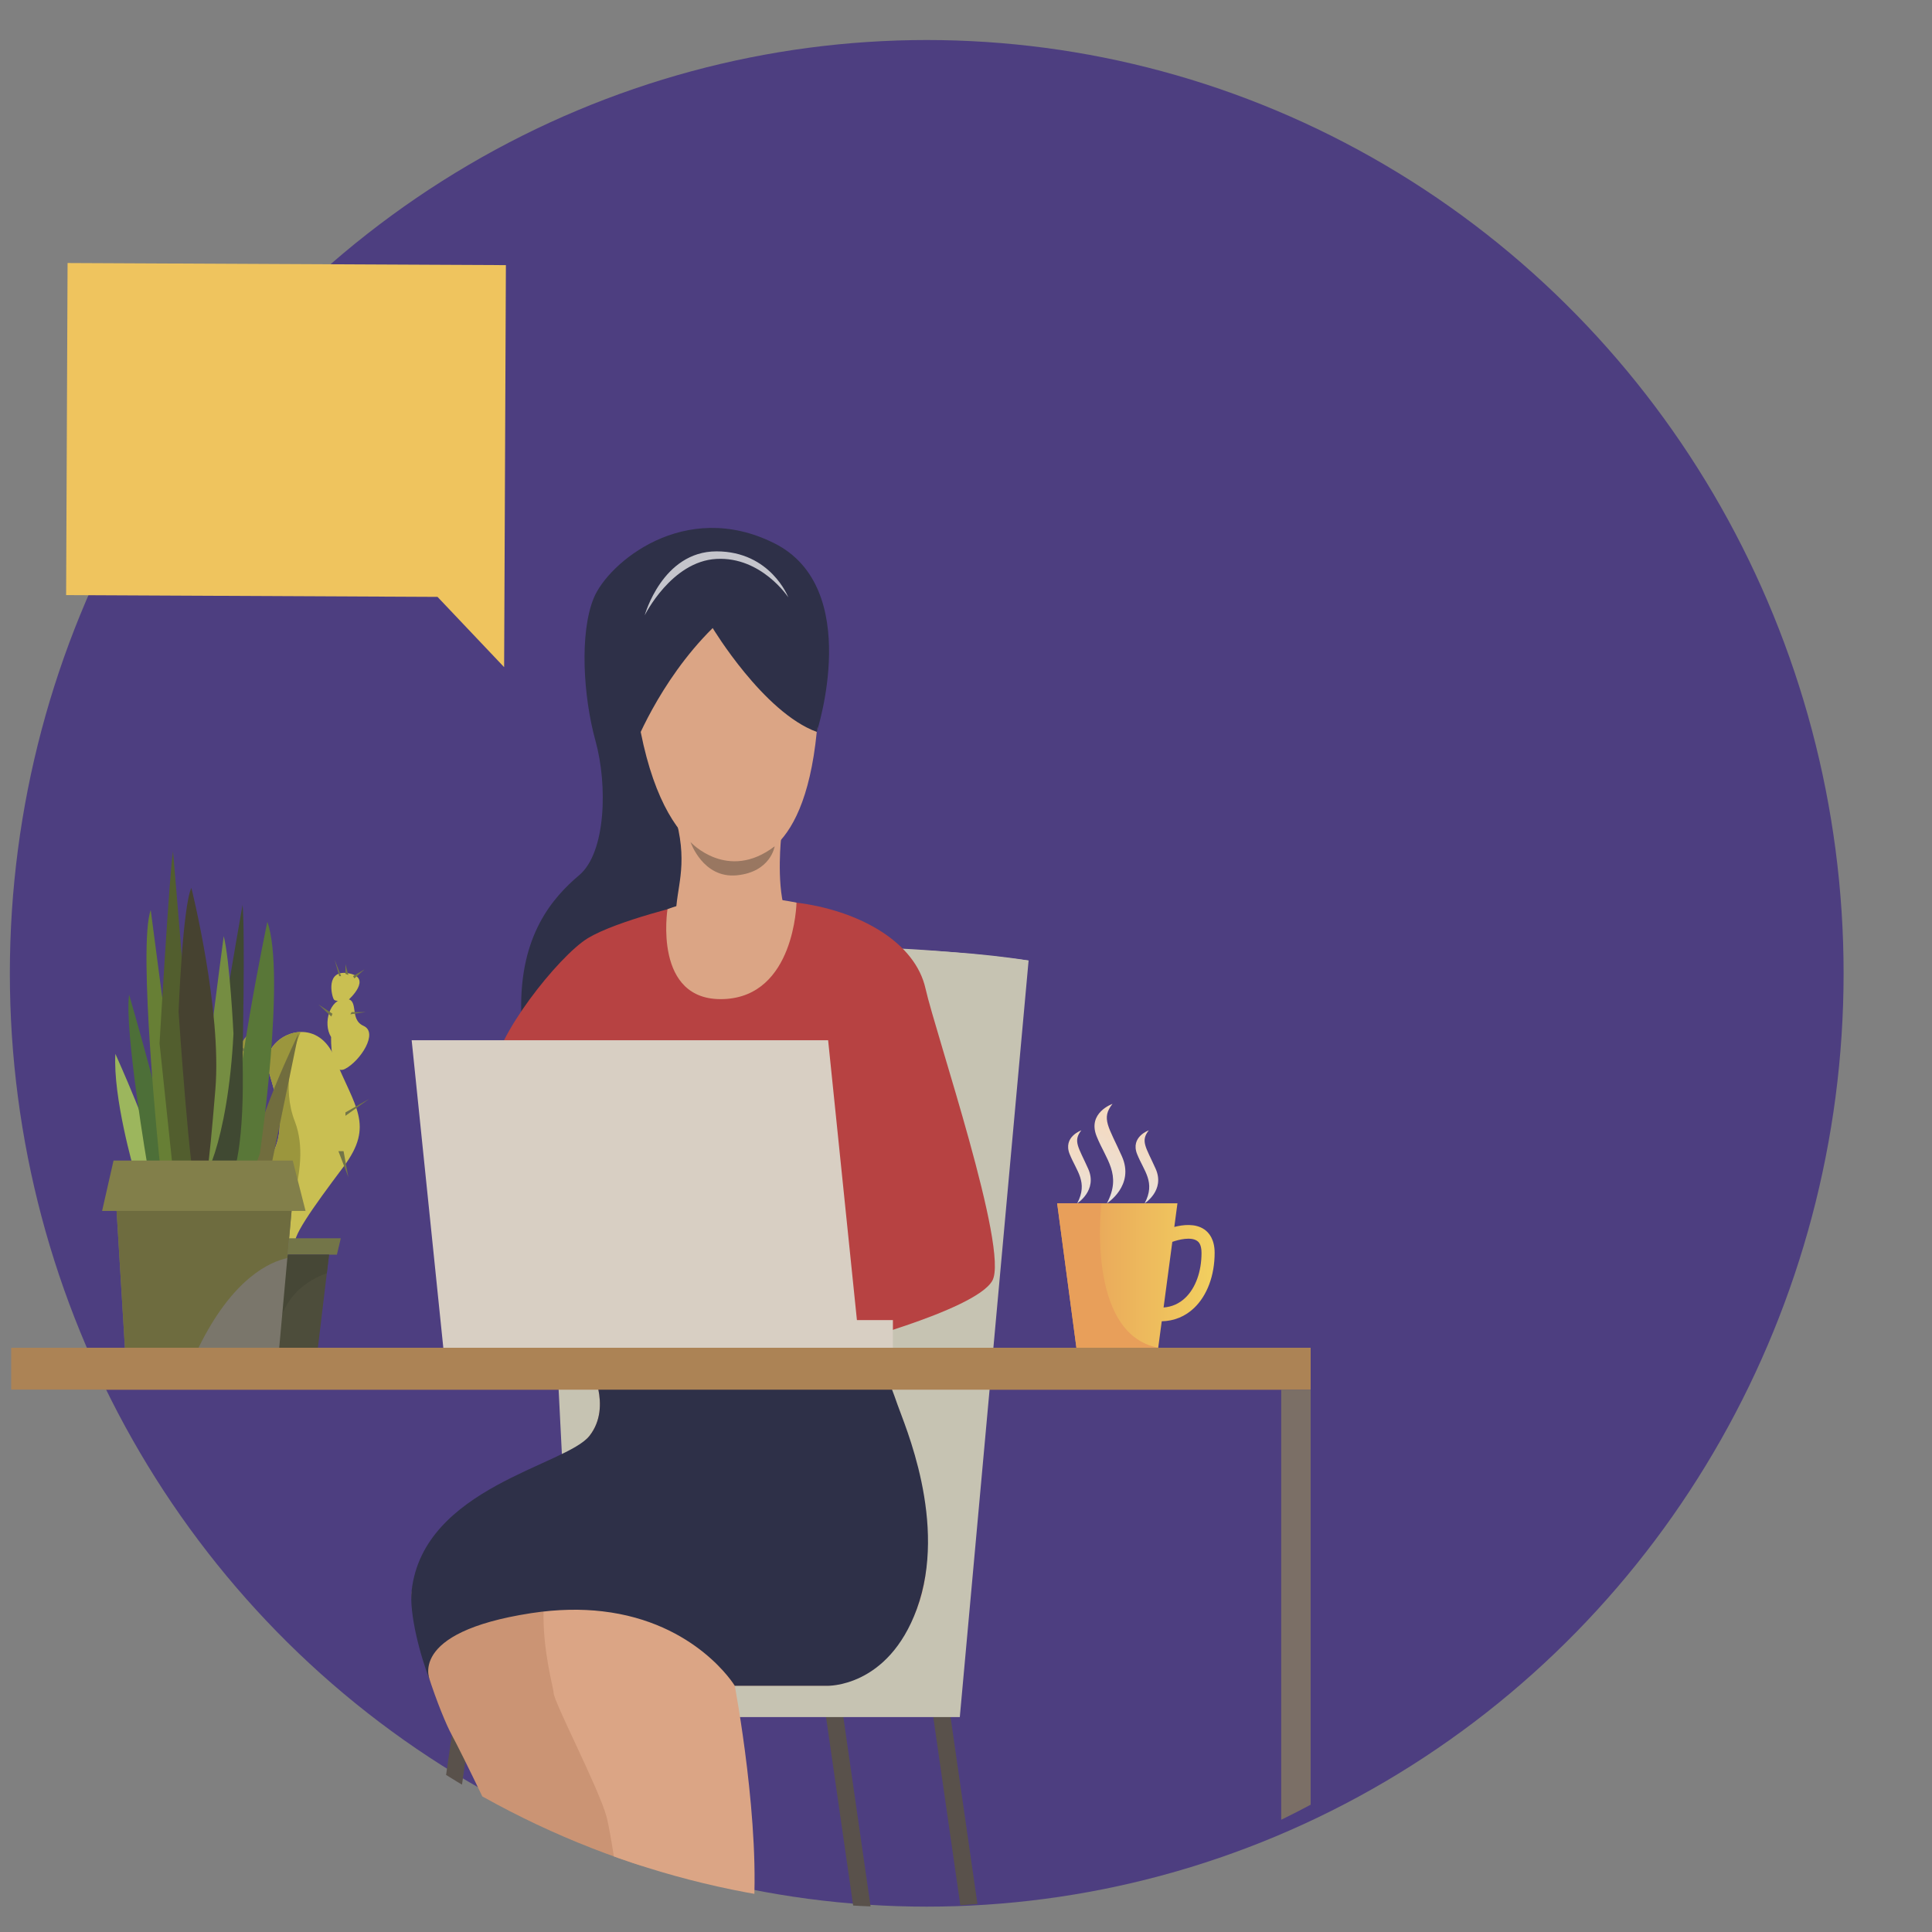
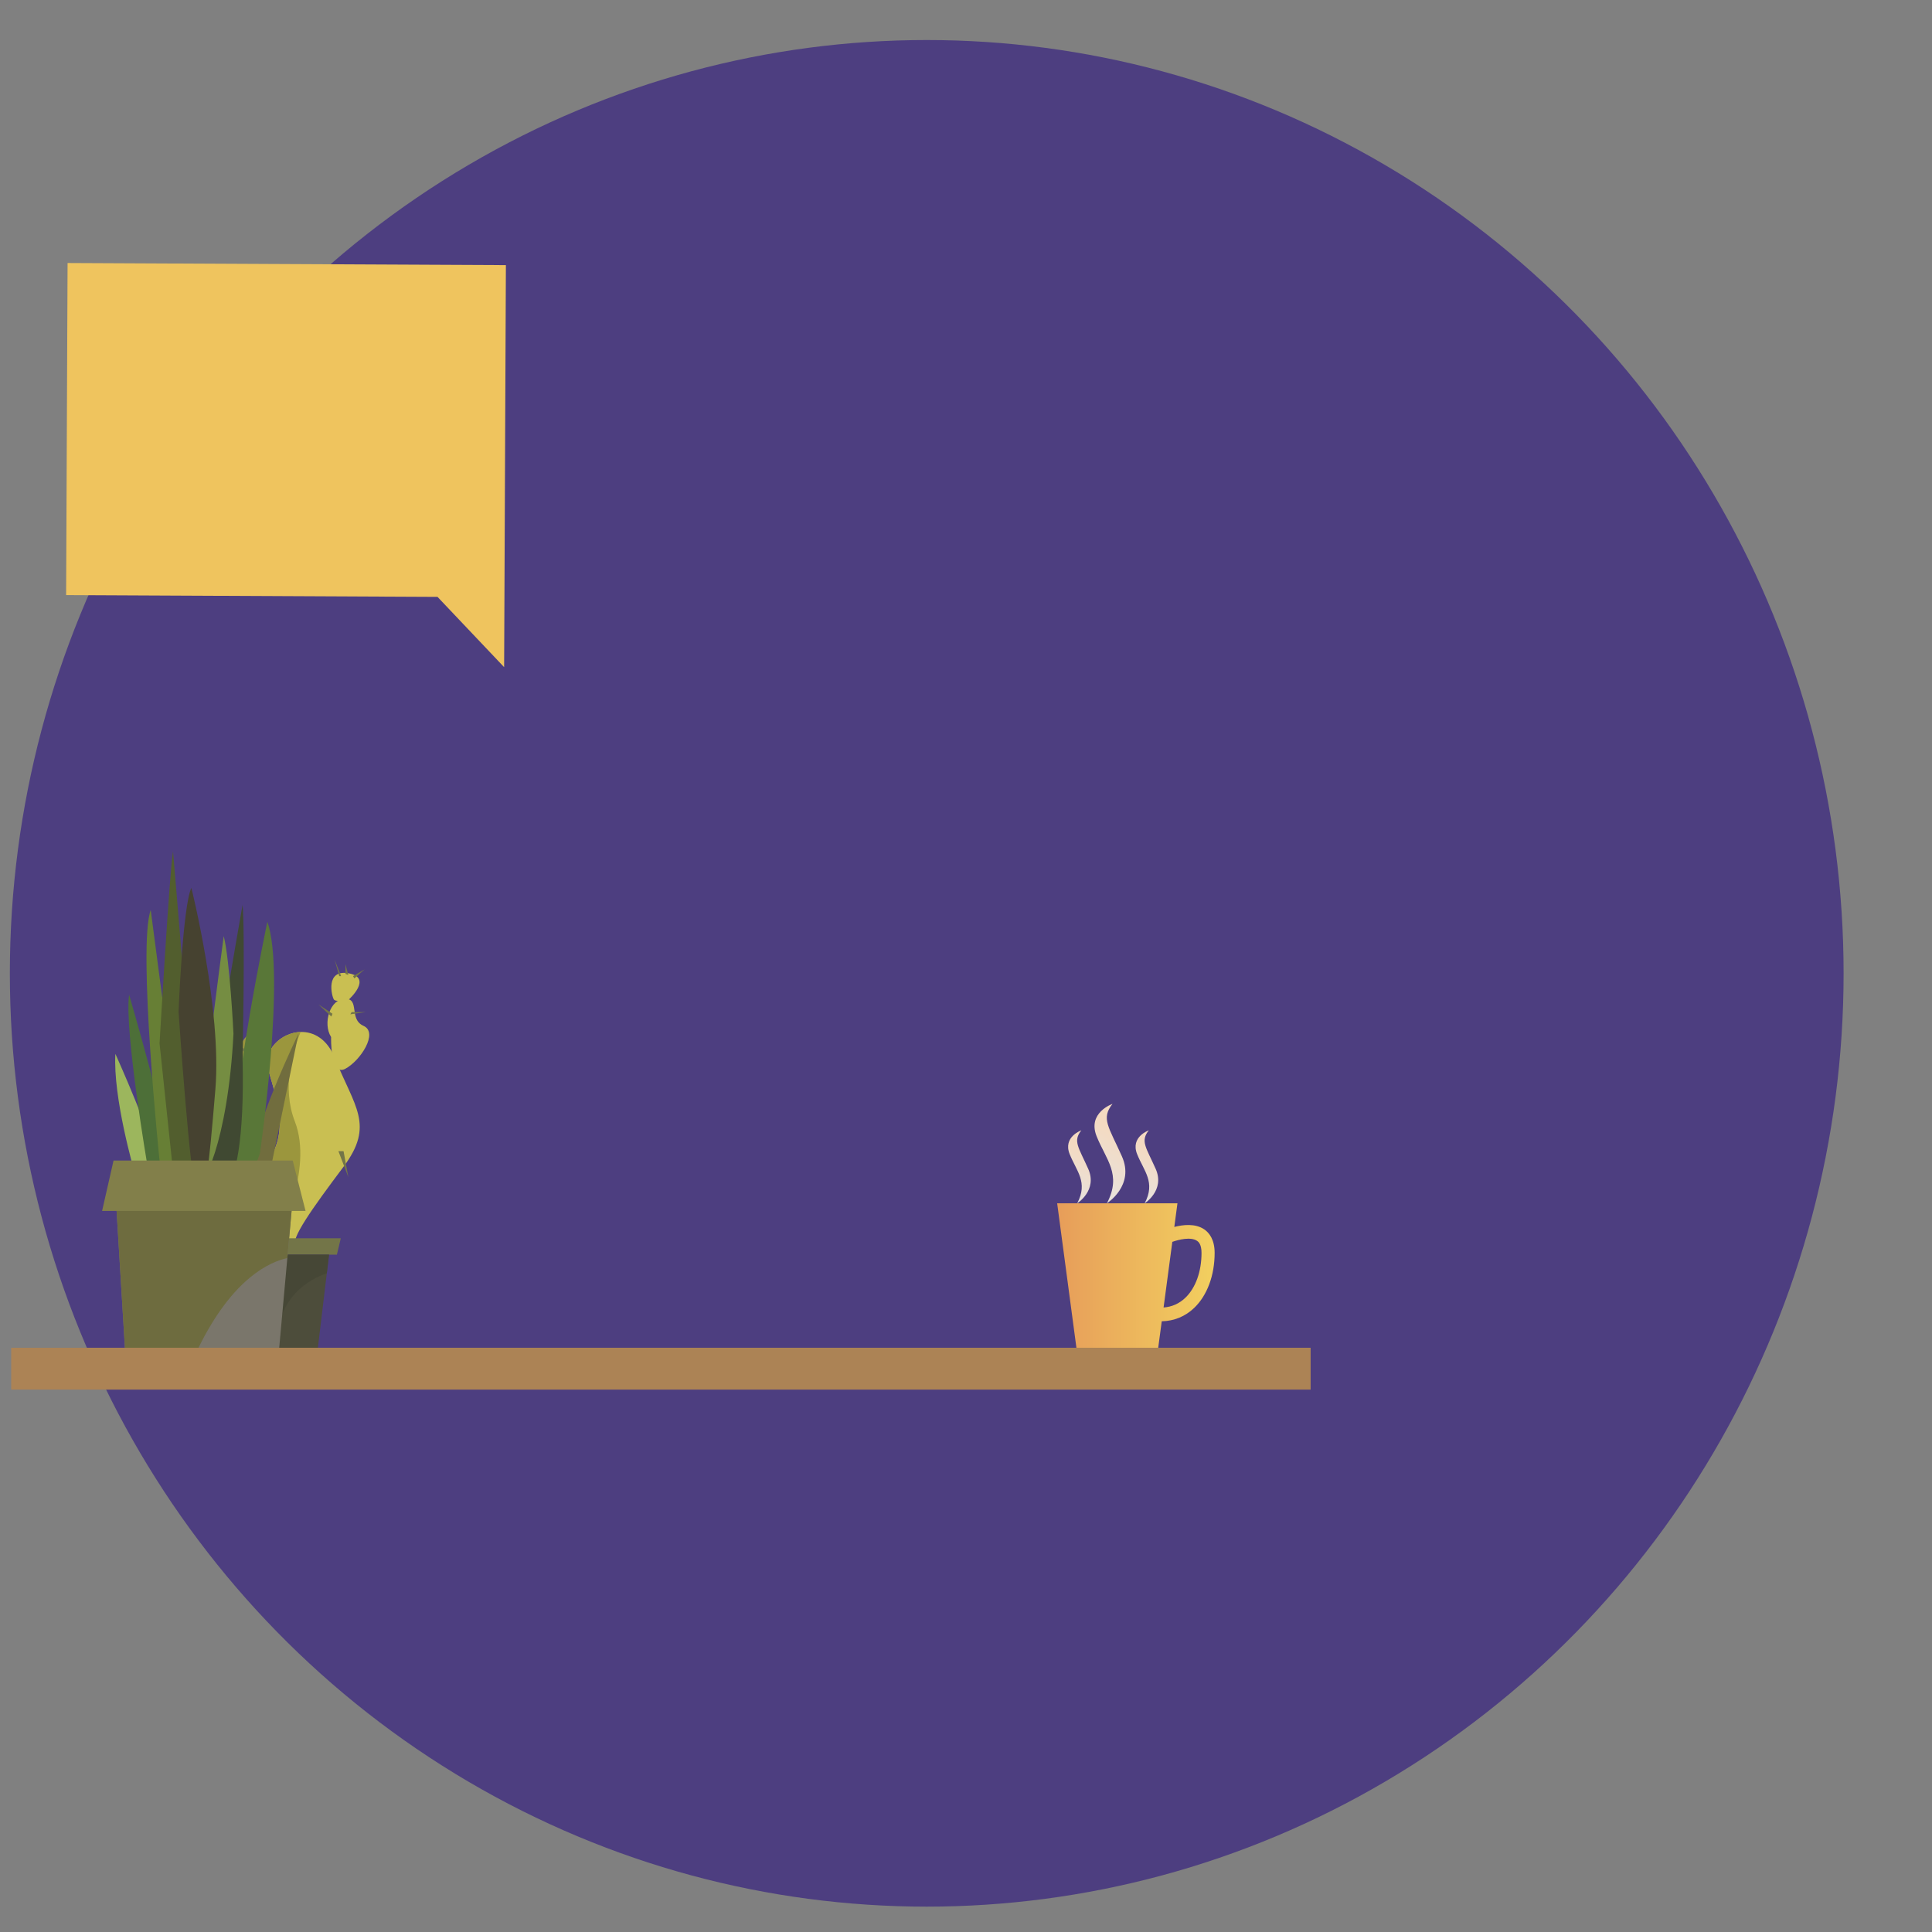
<svg xmlns="http://www.w3.org/2000/svg" xmlns:ns1="http://sodipodi.sourceforge.net/DTD/sodipodi-0.dtd" xmlns:ns2="http://www.inkscape.org/namespaces/inkscape" xmlns:xlink="http://www.w3.org/1999/xlink" id="eIjKyk1pE3f1" viewBox="0 0 400 400" shape-rendering="geometricPrecision" text-rendering="geometricPrecision" version="1.1" ns1:docname="bg-soporte1.svg" width="400" height="400" ns2:version="1.3 (0e150ed6c4, 2023-07-21)">
  <rect x="0" y="0" width="400" height="400" fill="#808080" stroke="none" />
  <ns1:namedview id="namedview61" pagecolor="#ffffff" bordercolor="#666666" borderopacity="1.0" ns2:showpageshadow="2" ns2:pageopacity="0.0" ns2:pagecheckerboard="0" ns2:deskcolor="#d1d1d1" ns2:zoom="2" ns2:cx="189.5" ns2:cy="210.25" ns2:window-width="1920" ns2:window-height="1027" ns2:window-x="-8" ns2:window-y="-8" ns2:window-maximized="1" ns2:current-layer="eIjKyk1pE3f1" />
  <style id="style1">#eIjKyk1pE3f4_tr {animation: eIjKyk1pE3f4_tr__tr 10000ms linear infinite normal forwards}@keyframes eIjKyk1pE3f4_tr__tr { 0% {transform: translate(2254.5px,876.815px) rotate(0deg)} 100% {transform: translate(2254.5px,876.815px) rotate(1440deg)}} #eIjKyk1pE3f6 {animation: eIjKyk1pE3f6_c_o 10000ms linear infinite normal forwards}@keyframes eIjKyk1pE3f6_c_o { 0% {opacity: 0} 35% {opacity: 0} 45% {opacity: 0.72} 100% {opacity: 0.72}} #eIjKyk1pE3f7 {animation: eIjKyk1pE3f7_c_o 10000ms linear infinite normal forwards}@keyframes eIjKyk1pE3f7_c_o { 0% {opacity: 0} 55% {opacity: 0} 60% {opacity: 1} 100% {opacity: 1}} #eIjKyk1pE3f8 {animation: eIjKyk1pE3f8_c_o 10000ms linear infinite normal forwards}@keyframes eIjKyk1pE3f8_c_o { 0% {opacity: 0} 65% {opacity: 0} 70% {opacity: 1} 100% {opacity: 1}} #eIjKyk1pE3f9 {animation: eIjKyk1pE3f9_c_o 10000ms linear infinite normal forwards}@keyframes eIjKyk1pE3f9_c_o { 0% {opacity: 0} 60% {opacity: 0} 65% {opacity: 1} 100% {opacity: 1}} #eIjKyk1pE3f10 {animation: eIjKyk1pE3f10_c_o 10000ms linear infinite normal forwards}@keyframes eIjKyk1pE3f10_c_o { 0% {opacity: 0} 70% {opacity: 0} 75% {opacity: 1} 100% {opacity: 1}} #eIjKyk1pE3f12 {animation: eIjKyk1pE3f12_c_o 10000ms linear infinite normal forwards}@keyframes eIjKyk1pE3f12_c_o { 0% {opacity: 0} 35% {opacity: 0} 45% {opacity: 1} 100% {opacity: 1}} #eIjKyk1pE3f13 {animation: eIjKyk1pE3f13_c_o 10000ms linear infinite normal forwards}@keyframes eIjKyk1pE3f13_c_o { 0% {opacity: 0} 35% {opacity: 0} 45% {opacity: 1} 100% {opacity: 1}} #eIjKyk1pE3f14 {animation: eIjKyk1pE3f14_c_o 10000ms linear infinite normal forwards}@keyframes eIjKyk1pE3f14_c_o { 0% {opacity: 0} 35% {opacity: 0} 45% {opacity: 1} 100% {opacity: 1}} #eIjKyk1pE3f16 {animation: eIjKyk1pE3f16_c_o 10000ms linear infinite normal forwards}@keyframes eIjKyk1pE3f16_c_o { 0% {opacity: 0} 25% {opacity: 0} 35% {opacity: 0.72} 100% {opacity: 0.72}} #eIjKyk1pE3f17 {animation: eIjKyk1pE3f17_c_o 10000ms linear infinite normal forwards}@keyframes eIjKyk1pE3f17_c_o { 0% {opacity: 0} 35% {opacity: 0} 40% {opacity: 1} 100% {opacity: 1}} #eIjKyk1pE3f18 {animation: eIjKyk1pE3f18_c_o 10000ms linear infinite normal forwards}@keyframes eIjKyk1pE3f18_c_o { 0% {opacity: 0} 45% {opacity: 0} 50% {opacity: 1} 100% {opacity: 1}} #eIjKyk1pE3f19 {animation: eIjKyk1pE3f19_c_o 10000ms linear infinite normal forwards}@keyframes eIjKyk1pE3f19_c_o { 0% {opacity: 0} 40% {opacity: 0} 45% {opacity: 1} 100% {opacity: 1}} #eIjKyk1pE3f20 {animation: eIjKyk1pE3f20_c_o 10000ms linear infinite normal forwards}@keyframes eIjKyk1pE3f20_c_o { 0% {opacity: 0} 50% {opacity: 0} 55% {opacity: 1} 100% {opacity: 1}} #eIjKyk1pE3f21 {animation: eIjKyk1pE3f21_c_o 10000ms linear infinite normal forwards}@keyframes eIjKyk1pE3f21_c_o { 0% {opacity: 0} 25% {opacity: 0} 35% {opacity: 1} 100% {opacity: 1}} #eIjKyk1pE3f29 {animation: eIjKyk1pE3f29_c_o 10000ms linear infinite normal forwards}@keyframes eIjKyk1pE3f29_c_o { 0% {opacity: 0} 10% {opacity: 0} 20% {opacity: 1} 100% {opacity: 1}} #eIjKyk1pE3f30 {animation: eIjKyk1pE3f30_c_o 10000ms linear infinite normal forwards}@keyframes eIjKyk1pE3f30_c_o { 0% {opacity: 0} 10% {opacity: 1} 100% {opacity: 1}} #eIjKyk1pE3f31 {animation: eIjKyk1pE3f31_c_o 10000ms linear infinite normal forwards}@keyframes eIjKyk1pE3f31_c_o { 0% {opacity: 0} 20% {opacity: 0} 30% {opacity: 1} 100% {opacity: 1}} #eIjKyk1pE3f70 {animation: eIjKyk1pE3f70_c_o 10000ms linear infinite normal forwards}@keyframes eIjKyk1pE3f70_c_o { 0% {opacity: 0} 75% {opacity: 0} 80% {opacity: 0} 100% {opacity: 0}} #eIjKyk1pE3f71 {animation: eIjKyk1pE3f71_c_o 10000ms linear infinite normal forwards}@keyframes eIjKyk1pE3f71_c_o { 0% {opacity: 0} 85% {opacity: 0} 90% {opacity: 1} 100% {opacity: 1}} #eIjKyk1pE3f72 {animation: eIjKyk1pE3f72_c_o 10000ms linear infinite normal forwards}@keyframes eIjKyk1pE3f72_c_o { 0% {opacity: 0} 80% {opacity: 0} 85% {opacity: 1} 100% {opacity: 1}} #eIjKyk1pE3f73 {animation: eIjKyk1pE3f73_c_o 10000ms linear infinite normal forwards}@keyframes eIjKyk1pE3f73_c_o { 0% {opacity: 0} 90% {opacity: 0} 95% {opacity: 1} 100% {opacity: 1}} #eIjKyk1pE3f74 {animation: eIjKyk1pE3f74_c_o 10000ms linear infinite normal forwards}@keyframes eIjKyk1pE3f74_c_o { 0% {opacity: 0} 45% {opacity: 0} 55% {opacity: 0.72} 100% {opacity: 0.72}} #eIjKyk1pE3f76 {animation: eIjKyk1pE3f76_c_o 10000ms linear infinite normal forwards}@keyframes eIjKyk1pE3f76_c_o { 0% {opacity: 0} 45% {opacity: 0} 55% {opacity: 1} 100% {opacity: 1}} #eIjKyk1pE3f77 {animation: eIjKyk1pE3f77_c_o 10000ms linear infinite normal forwards}@keyframes eIjKyk1pE3f77_c_o { 0% {opacity: 0} 45% {opacity: 0} 55% {opacity: 1} 100% {opacity: 1}} #eIjKyk1pE3f78 {animation: eIjKyk1pE3f78_c_o 10000ms linear infinite normal forwards}@keyframes eIjKyk1pE3f78_c_o { 0% {opacity: 0} 45% {opacity: 0} 55% {opacity: 1} 100% {opacity: 1}}</style>
  <defs id="defs1">
    <linearGradient id="swatch62" ns2:swatch="solid">
      <stop style="stop-color:#4d3e80;stop-opacity:1;" offset="0" id="stop62" />
    </linearGradient>
-     <circle id="eIjKyk1pE3f2" r="584.5" cx="0" cy="0" />
    <linearGradient id="eIjKyk1pE3f3-fill" x1="1502.999" y1="-9.9999997e-05" x2="1502.999" y2="1670.001" spreadMethod="pad" gradientUnits="userSpaceOnUse">
      <stop id="eIjKyk1pE3f3-fill-0" offset="0%" stop-color="transparent" />
      <stop id="eIjKyk1pE3f3-fill-1" offset="100%" stop-color="transparent" />
    </linearGradient>
    <linearGradient id="eIjKyk1pE3f4-fill" x1="-413.303" y1="413.304" x2="413.304" y2="-413.303" spreadMethod="pad" gradientUnits="userSpaceOnUse" gradientTransform="matrix(1.027,0,0,1,15.702,0)">
      <stop id="eIjKyk1pE3f4-fill-0" offset="0%" stop-color="#6352bf" />
      <stop id="eIjKyk1pE3f4-fill-1" offset="26.54%" stop-color="#6052bd" />
      <stop id="eIjKyk1pE3f4-fill-2" offset="47.86%" stop-color="#5650b7" />
      <stop id="eIjKyk1pE3f4-fill-3" offset="67.37%" stop-color="#454dac" />
      <stop id="eIjKyk1pE3f4-fill-4" offset="85.67%" stop-color="#2d4a9d" />
      <stop id="eIjKyk1pE3f4-fill-5" offset="99.48%" stop-color="#16468e" />
    </linearGradient>
    <linearGradient id="eIjKyk1pE3f64-fill" x1="2354.707" y1="1065.793" x2="2457.793" y2="1065.793" spreadMethod="pad" gradientUnits="userSpaceOnUse">
      <stop id="eIjKyk1pE3f64-fill-0" offset="0%" stop-color="#e79d5a" />
      <stop id="eIjKyk1pE3f64-fill-1" offset="100%" stop-color="#f2d05f" />
    </linearGradient>
    <linearGradient id="eIjKyk1pE3f65-fill" x1="2357.854" y1="1120.613" x2="2396.154" y2="1050.455" spreadMethod="pad" gradientUnits="userSpaceOnUse">
      <stop id="eIjKyk1pE3f65-fill-0" offset="0%" stop-color="#e89f5a" />
      <stop id="eIjKyk1pE3f65-fill-1" offset="100%" stop-color="#e89f5a" />
    </linearGradient>
    <linearGradient id="eIjKyk1pE3f66-fill" x1="2370.864" y1="1021.156" x2="2395.636" y2="975.78" spreadMethod="pad" gradientUnits="userSpaceOnUse">
      <stop id="eIjKyk1pE3f66-fill-0" offset="0.52%" stop-color="#e4e4e4" />
      <stop id="eIjKyk1pE3f66-fill-1" offset="100%" stop-color="#f4dac1" />
    </linearGradient>
    <linearGradient id="eIjKyk1pE3f67-fill" x1="2399.956" y1="1020.998" x2="2418.127" y2="987.713" spreadMethod="pad" gradientUnits="userSpaceOnUse">
      <stop id="eIjKyk1pE3f67-fill-0" offset="0.52%" stop-color="#e4e4e4" />
      <stop id="eIjKyk1pE3f67-fill-1" offset="100%" stop-color="#f4dac1" />
    </linearGradient>
    <linearGradient id="eIjKyk1pE3f68-fill" x1="2355.799" y1="1020.997" x2="2373.97" y2="987.712" spreadMethod="pad" gradientUnits="userSpaceOnUse">
      <stop id="eIjKyk1pE3f68-fill-0" offset="0.52%" stop-color="#e4e4e4" />
      <stop id="eIjKyk1pE3f68-fill-1" offset="100%" stop-color="#f4dac1" />
    </linearGradient>
    <linearGradient ns2:collect="always" xlink:href="#swatch62" id="linearGradient62" x1="-584.5" y1="0" x2="615.903" y2="0" gradientUnits="userSpaceOnUse" />
  </defs>
  <g id="g62" transform="matrix(0.266,0,0,0.263,-24.394,-18.174)">
    <g id="g333" transform="matrix(1.189,0,0,1.257,794.349,835.331)" ns2:label="#g333">
      <ellipse fill="url(#eIjKyk1pE3f4-fill)" id="circle1" style="fill:url(#linearGradient62);stroke-width:1.013" cx="15.702" cy="0" rx="600.202" ry="584.5" />
    </g>
    <g id="g2" transform="matrix(1.189,0,0,1.257,-1885.205,-266.472)">
      <path id="eIjKyk1pE3f6" d="m 2476.127,781.489 v 0 c 47.65,0 86.275,-38.625 86.275,-86.275 v 0 c 0,-47.647 -38.625,-86.272 -86.271,-86.272 v 0 c -47.646,0 -86.272,38.625 -86.272,86.272 v 0.003 c 0,47.647 38.625,86.272 86.272,86.272 z" opacity="0" fill="#dedede" />
      <rect id="eIjKyk1pE3f7" width="165.17" height="15.173" rx="0" ry="0" transform="translate(2612.65,640.7)" opacity="0" fill="#dedede" x="0" y="0" />
      <rect id="eIjKyk1pE3f8" width="285.547" height="15.173" rx="0" ry="0" transform="translate(2612.65,709.138)" opacity="0" fill="#dedede" x="0" y="0" />
      <rect id="eIjKyk1pE3f9" width="224.511" height="15.173" rx="0" ry="0" transform="translate(2612.65,674.919)" opacity="0" fill="#dedede" x="0" y="0" />
      <rect id="eIjKyk1pE3f10" width="124.479" height="15.177" rx="0" ry="0" transform="translate(2612.65,743.353)" opacity="0" fill="#dedede" x="0" y="0" />
      <g id="g1">
        <rect id="eIjKyk1pE3f12" width="119.829" height="82.042" rx="0" ry="0" transform="translate(2416.21,654.194)" opacity="0" fill="#90bdf7" x="0" y="0" />
        <polygon id="eIjKyk1pE3f13" points="2536.052,736.223 2416.223,736.249 2476.127,690.373 " opacity="0" fill="#81b1ee" />
        <polygon id="eIjKyk1pE3f14" points="2416.206,654.207 2536.035,654.181 2476.131,705.302 " opacity="0" fill="#b1d3fc" />
      </g>
    </g>
    <g id="g3" transform="matrix(1.189,0,0,1.257,-1885.205,-266.472)">
      <path id="eIjKyk1pE3f16" d="m 2311.763,544.421 v 0 c 47.647,0 86.272,-38.625 86.272,-86.272 v -0.003 c 0,-47.647 -38.625,-86.272 -86.272,-86.272 v 0 c -47.647,0 -86.272,38.625 -86.272,86.272 v 0.003 c 0,47.646 38.624,86.272 86.272,86.272 z" opacity="0" fill="#dedede" />
      <rect id="eIjKyk1pE3f17" width="311.125" height="15.173" rx="0" ry="0" transform="translate(2448.28,403.632)" opacity="0" fill="#dedede" stroke-dashoffset="652.6" stroke-dasharray="652.6" x="0" y="0" />
      <rect id="eIjKyk1pE3f18" width="403.794" height="15.177" rx="0" ry="0" transform="translate(2448.28,472.066)" opacity="0" fill="#dedede" x="0" y="0" />
      <rect id="eIjKyk1pE3f19" width="159.491" height="15.177" rx="0" ry="0" transform="translate(2448.28,437.847)" opacity="0" fill="#dedede" x="0" y="0" />
      <rect id="eIjKyk1pE3f20" width="230.255" height="15.177" rx="0" ry="0" transform="translate(2448.28,506.285)" opacity="0" fill="#dedede" x="0" y="0" />
      <g id="eIjKyk1pE3f21" opacity="0">
        <rect width="119.829" height="82.042" rx="0" ry="0" transform="translate(2251.85,417.125)" fill="#90bdf7" id="rect2" x="0" y="0" />
        <polygon points="2371.684,499.154 2251.854,499.181 2311.763,453.301 " fill="#81b1ee" id="polygon2" />
        <polygon points="2251.838,417.139 2371.668,417.112 2311.763,468.233 " fill="#b1d3fc" id="polygon3" />
      </g>
    </g>
    <g id="g6" transform="matrix(1.189,0,0,1.257,-1885.205,-266.472)">
      <g id="g5">
        <g id="g4">
          <polygon points="1705.95,639.656 1706.906,431.686 1993.836,433.007 1992.881,640.978 1992.679,684.782 1949.076,640.775 " fill="#efc45e" id="polygon4" />
        </g>
      </g>
      <path id="eIjKyk1pE3f29" d="m 1827.952,544.577 c -0.036,12.104 9.742,21.945 21.847,21.984 12.102,0.04 21.945,-9.743 21.984,-21.844 0.035,-12.104 -9.743,-21.945 -21.848,-21.984 -12.1,-0.039 -21.944,9.743 -21.983,21.844 z" opacity="0" fill="#ffffff" />
      <circle id="eIjKyk1pE3f30" r="21.914" transform="translate(1777.9,544.421)" opacity="0" fill="#ffffff" cx="0" cy="0" />
      <circle id="eIjKyk1pE3f31" r="21.914" transform="translate(1920.19,544.869)" opacity="0" fill="#ffffff" cx="0" cy="0" />
    </g>
    <g id="g20" transform="matrix(1.189,0,0,1.257,-1885.205,-266.472)">
      <path d="m 1844.349,1042.975 v 0 c 0,0 16.293,7.792 12.043,4.25 -4.25,-3.542 10.626,-23.376 31.169,-49.584 20.542,-26.212 7.081,-37.543 -5.669,-68.004 -5.069,-12.111 -13.944,-16.603 -22.425,-16.38 -12.854,0.335 -24.809,11.513 -21.243,23.464 5.913,19.835 13.918,38.958 -0.959,58.793 -14.744,19.658 6.699,46.971 7.081,47.458 z" fill="#c9bf52" id="path6" />
      <path d="m 1888.597,936.368 c 9.945,-4.958 21.987,-22.666 12.072,-26.916 -9.919,-4.25 -2.186,-17 -12.072,-17 -9.89,0 -14.847,15.389 -9.182,23.987 0,0 -0.767,24.887 9.182,19.929 z" fill="#c9bf52" id="path7" />
      <path d="m 1891.105,892.848 c 0,0 15.581,-13.462 0,-16.293 -15.585,-2.834 -11.335,14.166 -9.919,16.293 1.419,2.123 9.919,0 9.919,0 z" fill="#c9bf52" id="path8" />
      <path d="m 1829.479,939.91 c 12.039,-2.123 12.039,-14.165 12.039,-14.165 0,0 -9.561,-17.712 -17.708,-9.563 -8.145,8.144 -6.373,25.855 5.669,23.728 z" fill="#9b963d" id="path9" />
      <path d="m 1844.349,1042.975 v 0 c 0,0 23.729,-43.211 11.335,-73.669 -8.687,-21.342 -1.373,-44.248 3.783,-56.049 -12.854,0.335 -24.809,11.513 -21.243,23.464 5.913,19.835 13.918,38.958 -0.959,58.793 -14.744,19.658 6.699,46.971 7.081,47.458 z" fill="#9b963d" id="path10" />
      <polygon points="1815.482,1042.449 1818.483,1052.733 1883.199,1052.733 1885.772,1042.449 " fill="#737548" id="polygon10" />
      <polygon points="1830.91,1111.023 1870.771,1111.023 1876.604,1064.364 1878.059,1052.733 1824.055,1052.733 " fill="#4d4d3b" id="polygon11" />
-       <polygon points="1888.803,963.64 1888.803,965.766 1904.371,955.14 " fill="#737548" id="polygon12" />
      <polygon points="1880.303,901.836 1871.092,895.992 1879.578,903.607 " fill="#737548" id="polygon13" />
      <polygon points="1892.873,900.776 1891.989,902.191 1902.261,900.776 " fill="#737548" id="polygon14" />
      <polygon points="1885.968,878.283 1881.718,868.013 1884.729,878.283 " fill="#737548" id="polygon15" />
      <polygon points="1901.373,874.033 1893.761,878.283 1894.645,879.702 " fill="#737548" id="polygon16" />
      <polygon points="1888.803,870.847 1888.803,876.868 1890.701,877.576 " fill="#737548" id="polygon17" />
      <polygon points="1887.563,987.903 1884.197,987.903 1890.701,1004.192 " fill="#737548" id="polygon18" />
      <polygon points="1824.048,927.063 1825.225,925.624 1811.768,916.416 " fill="#737548" id="polygon19" />
      <polygon points="1835.617,1007.323 1835.617,1004.192 1816.256,1007.323 " fill="#737548" id="polygon20" />
      <path d="m 1876.604,1064.364 1.455,-11.631 h -54.004 l 6.855,58.29 h 13.154 c -1.085,-32.036 22.011,-43.227 32.54,-46.659 z" fill="#464736" id="path20" />
    </g>
    <g id="g30" transform="matrix(1.189,0,0,1.257,-1885.205,-266.472)">
      <polygon points="1845.611,1109.246 1845.444,1111.023 1744.429,1111.023 1744.1,1105.945 1740.231,1044.856 1738.985,1025.318 1738.822,1022.702 1738.764,1021.786 1738.192,1012.915 1791.818,1016.485 1794.754,1016.678 1803.528,1017.259 1832.499,1019.189 1833.396,1019.248 1853.139,1020.56 1854,1020.619 1853.553,1025.318 1852.105,1040.678 1851.739,1044.55 1851.13,1050.959 1850.765,1054.84 1847.637,1087.865 " fill="#7a766b" id="polygon21" />
      <path d="m 1840.946,993.791 17.124,-79.456 c 0,0 -30.982,60.339 -30.982,85.614 0,25.275 13.858,-6.158 13.858,-6.158 z" fill="#716d3e" id="path21" />
      <path d="m 1832.796,989.349 c 0,0 17.12,-111.701 4.889,-145.13 0,0 -24.459,111.329 -22.013,149.572 2.446,38.247 17.124,-4.442 17.124,-4.442 z" fill="#597738" id="path22" />
      <path d="m 1766.752,999.949 c -3.262,-19.57 -28.553,-72.984 -28.553,-72.984 -1.647,27.301 12.244,72.984 12.244,72.984 0,0 19.571,19.567 16.309,0 z" fill="#9cb65d" id="path23" />
      <path d="m 1775.719,998.318 c -2.443,-22.829 -28.537,-108.442 -28.537,-108.442 -3.258,22.017 12.231,108.442 12.231,108.442 0,0 18.752,22.829 16.306,0 z" fill="#4d6f38" id="path24" />
      <path d="m 1783.873,999.134 c -1.631,-9.785 -22.538,-162.255 -22.538,-162.255 -8.677,22.829 5.782,156.912 5.782,156.912 0.859,8.308 18.387,15.124 16.756,5.343 z" fill="#677f35" id="path25" />
      <path d="m 1792.027,993.791 c 0,-12.678 -16.087,-193.603 -16.087,-193.603 -2.225,11.416 -8.823,120.227 -8.823,120.227 l 8.602,77.903 c 0,0 16.308,8.151 16.308,-4.527 z" fill="#525e2e" id="path26" />
      <path d="m 1821.468,833.618 c 0,0 -27.011,144.585 -25.37,167.281 1.638,22.695 27.901,31.749 25.37,-70.62 0,-10e-4 1.716,-77.906 0,-96.661 z" fill="#404932" id="path27" />
      <path d="m 1815.499,914.335 c 0,0 -2.316,-45.657 -6.37,-61.146 0,0 -19.548,139.278 -17.102,150.763 2.447,11.487 19.936,-22.108 23.472,-89.617 z" fill="#758d42" id="path28" />
      <path d="m 1803.658,949.17 c 4.293,-49.767 -15.708,-126.153 -15.708,-126.153 -5.708,11.416 -8.379,77.524 -8.379,77.524 0,0 7.563,108.374 12.244,115.941 4.681,7.565 7.551,-17.544 11.843,-67.312 z" fill="#464230" id="path29" />
      <path d="m 1854,1020.619 -0.447,4.699 -1.447,15.359 -0.366,3.872 -0.609,6.409 -0.365,3.881 c -5.819,1.217 -14.655,4.371 -24.783,12.471 -10.385,8.304 -22.134,21.798 -33.37,43.713 h -48.183 l -0.329,-5.078 -3.868,-61.089 -1.246,-19.538 -0.163,-2.616 -0.059,-0.916 64.765,-1.797 28.971,-0.8 0.896,0.059 19.743,1.312 z" fill="#6e6c3f" id="path30" />
      <polygon points="1729.504,1025.322 1862.692,1025.322 1854.28,993.791 1736.989,993.791 " fill="#827f4a" id="polygon30" />
    </g>
    <g id="g35" transform="matrix(1.189,0,0,1.257,-1885.205,-266.472)">
      <path d="m 2451.08,1036.943 c -5.9,-3.921 -14.045,-2.984 -19.69,-1.575 l 2.062,-14.805 h -78.744 l 12.605,90.46 h 53.541 l 1.182,-8.451 1.132,-8.121 c 8.102,-0.17 15.382,-3.021 21.23,-8.377 8.513,-7.795 13.396,-20.355 13.396,-34.466 -10e-4,-8.431 -3.65,-12.629 -6.714,-14.665 z m -12.482,42.797 c -3.995,3.657 -8.768,5.683 -14.228,6.066 l 5.722,-41.101 c 4.201,-1.429 12.179,-3.304 16.233,-0.609 0.711,0.477 2.88,1.914 2.88,7.512 0,11.706 -3.868,21.961 -10.607,28.132 z" fill="url(#eIjKyk1pE3f64-fill)" id="path31" style="fill:url(#eIjKyk1pE3f64-fill)" />
-       <path d="m 2420.854,1111.023 v 0 h -53.541 l -12.605,-90.46 h 28.993 c 0,0 -10.416,81.644 37.153,90.46 0,0 -0.01,-0.01 0,0 z" fill="url(#eIjKyk1pE3f65-fill)" id="path32" style="fill:url(#eIjKyk1pE3f65-fill)" />
      <path d="m 2390.941,958.281 c 0,0 -16.561,5.518 -10.428,20.238 6.132,14.72 16.687,23.986 6.744,42.044 0,0 18.4,-11.074 9.815,-29.47 -8.588,-18.403 -13.8,-23.614 -6.131,-32.812 z" fill="url(#eIjKyk1pE3f66-fill)" id="path33" style="fill:url(#eIjKyk1pE3f66-fill)" />
      <path d="m 2414.683,974.876 c 0,0 -12.146,4.051 -7.648,14.848 4.498,10.796 12.241,17.594 4.948,30.84 0,0 13.497,-8.122 7.198,-21.619 -6.298,-13.494 -10.121,-17.321 -4.498,-24.069 z" fill="url(#eIjKyk1pE3f67-fill)" id="path34" style="fill:url(#eIjKyk1pE3f67-fill)" />
      <path d="m 2370.525,974.876 c 0,0 -12.146,4.051 -7.651,14.848 4.501,10.796 12.241,17.594 4.951,30.84 0,0 13.497,-8.122 7.198,-21.619 -6.297,-13.494 -10.124,-17.321 -4.498,-24.069 z" fill="url(#eIjKyk1pE3f68-fill)" id="path35" style="fill:url(#eIjKyk1pE3f68-fill)" />
    </g>
    <g id="g37" transform="matrix(1.189,0,0,1.257,-1885.205,-266.472)">
      <rect id="eIjKyk1pE3f70" width="222.25" height="15.174" rx="0" ry="0" transform="translate(2612.65,874.369)" opacity="0" fill="#dedede" x="0" y="0" />
      <rect id="eIjKyk1pE3f71" width="309.847" height="15.174" rx="0" ry="0" transform="translate(2612.65,942.807)" opacity="0" fill="#dedede" x="0" y="0" />
      <rect id="eIjKyk1pE3f72" width="185.513" height="15.174" rx="0" ry="0" transform="translate(2612.65,912.765)" opacity="0" fill="#dedede" x="0" y="0" />
      <rect id="eIjKyk1pE3f73" width="126.74" height="15.177" rx="0" ry="0" transform="translate(2612.65,977.022)" opacity="0" fill="#dedede" x="0" y="0" />
      <path id="eIjKyk1pE3f74" d="m 2476.124,1015.158 h 0.01 c 47.646,0 86.271,-38.625 86.271,-86.272 v 0 c 0,-47.646 -38.625,-86.275 -86.271,-86.275 h -0.01 c -47.644,0 -86.27,38.625 -86.27,86.269 v 0.011 c 0,47.642 38.626,86.267 86.27,86.267 z" transform="translate(0,3.761)" opacity="0" fill="#dedede" />
      <g id="g36">
        <rect id="eIjKyk1pE3f76" width="119.829" height="82.042" rx="0" ry="0" transform="translate(2416.21,887.864)" opacity="0" fill="#90bdf7" x="0" y="0" />
        <polygon id="eIjKyk1pE3f77" points="2536.052,969.893 2416.223,969.919 2476.127,924.043 " opacity="0" fill="#81b1ee" />
        <polygon id="eIjKyk1pE3f78" points="2416.206,887.877 2536.035,887.85 2476.131,938.971 " opacity="0" fill="#b1d3fc" />
      </g>
    </g>
    <g id="g38" transform="matrix(1.189,0,0,1.257,-1885.205,-266.472)">
      <rect width="850.643" height="26.218" rx="0" ry="0" transform="translate(1670,1111.02)" fill="#ac8355" id="rect37" x="0" y="0" />
    </g>
    <g id="g61" transform="matrix(1.189,0,0,1.257,-1885.205,-266.472)">
      <g clip-path="url(#eIjKyk1pE3f118)" id="g60">
        <g id="g59">
          <g id="g39">
            <polygon points="2273,1338.329 2284.067,1336.624 2341.545,1718.884 2330.475,1720.59 " fill="#59514b" id="polygon38" />
          </g>
          <g id="g40">
            <polygon points="2202.812,1338.329 2213.882,1336.624 2271.356,1718.884 2260.289,1720.59 " fill="#59514b" id="polygon39" />
          </g>
          <g id="g41">
            <polygon points="1903.51,1718.884 1960.984,1336.624 1972.055,1338.329 1914.58,1720.59 " fill="#59514b" id="polygon40" />
          </g>
          <path d="m 2290.985,1342.221 45.024,-473.696 c 0,0 -78.747,-10.304 -126.332,-7.767 l -71.517,481.463 z" fill="#c6c3b2" id="path41" />
          <rect width="152.824" height="24.071" rx="0" ry="0" transform="translate(2138.16,1318.15)" fill="#c6c3b2" id="rect41" x="0" y="0" />
          <path d="M 2038.18,1322.925 2014.294,871.51 c 0,0 199.301,-21.649 321.716,-2.985 z" fill="#c6c3b2" id="path42" />
          <path d="m 2197.332,725.335 c 0,0 30.774,-90.248 -27.953,-118.228 -58.728,-27.979 -108.589,12.466 -118.006,34.35 -9.42,21.886 -6.928,61.682 1.105,89.43 8.034,27.747 6.866,69.993 -10.587,84.12 -17.454,14.13 -39.092,37.595 -38.022,85.353 0.669,29.633 116.604,-75.796 116.604,-75.796 z" fill="#2e3048" id="path43" />
          <path d="m 2118.969,1696.476 c 0,0 -1.826,63.776 7.28,67.612 9.106,3.836 43.58,-18.34 58.782,-40.272 15.203,-21.935 -19.051,-72.98 -24.671,-101.143 -2.352,-11.791 -29.141,-33.002 -42.2,-26.922 -13.061,6.08 -22.594,21.651 -22.594,21.651 0,0 33.234,22.77 23.403,79.074 z" fill="#cdc1bb" id="path44" />
          <g id="g45">
-             <path d="m 2095.566,1617.402 c 0,0 11.312,21.762 17.127,38.651 5.813,16.889 6.898,63.652 10.564,66.897 3.663,3.249 32.546,-11.324 36.401,-28.811 3.855,-17.487 -7.857,-52.438 -19.007,-70.815 -11.151,-18.376 -22.492,-27.574 -22.492,-27.574 0,0 -19.69,3.827 -22.593,21.652 z" fill="#cb9474" id="path45" />
+             <path d="m 2095.566,1617.402 z" fill="#cb9474" id="path45" />
          </g>
          <polygon points="2191.396,1667.972 2185.518,1672 2161.527,1636.985 2160.36,1622.673 " fill="#cdc1bb" id="polygon45" />
          <path d="m 2048.63,1121.813 c 0,0 15.181,25.627 0,44.291 -15.177,18.657 -117.223,69.915 -116.476,99.524 0.747,29.606 19.439,75.949 26.159,87.704 6.716,11.756 31.498,60.541 44.375,89.091 12.874,28.55 87.329,165.141 101.884,195.932 14.553,30.787 5.597,-123.156 5.597,-123.156 l -74.452,-218.323 173.961,-169.469 c 0,0 -21.059,-46.864 -161.048,-5.594 z" fill="#cb9474" id="path46" />
          <path d="m 2114.813,832.695 c 0,0 -48.267,10.699 -67.426,21.895 -19.159,11.195 -61.706,62.7 -61.706,84.845 0,22.144 186.065,42.833 186.065,42.833 l 35.269,128.756 c 0,0 94.045,-22.953 105.243,-41.984 11.194,-19.032 -37.034,-154.505 -43.753,-183.055 -6.716,-28.55 -41.896,-47.8 -81.083,-53.29 -39.187,-5.49 -72.609,0 -72.609,0 z" fill="#b74242" id="path47" />
          <path d="m 2228.896,1126.044 c 0,0 -3.359,22.02 5.597,31.352 8.96,9.328 50.215,63.733 28.367,117.19 -20.063,49.079 -58.969,48.143 -58.969,48.143 h -60.214 c 0,0 17.482,88.348 11.837,146.565 -5.646,58.222 -32.203,191.166 -32.761,197.882 -0.562,6.72 -25.458,27.719 -32.735,17.082 0,0 -0.675,-80.053 -4.592,-110.279 -3.921,-30.232 -20.602,-151.147 -25.638,-169.061 -5.039,-17.914 -34.708,-72.215 -34.708,-77.813 0,-5.597 -28.977,-93.235 34.281,-115.627 63.254,-22.392 85.614,-84.967 169.535,-85.434 z" fill="#dba585" id="path48" />
          <path d="m 2060.039,1746.002 c 0,0 -41.527,48.437 -36.86,57.148 4.668,8.709 45.416,13.145 71.03,5.649 25.614,-7.492 31.081,-68.722 44.422,-94.152 5.584,-10.646 -1.902,-43.981 -15.878,-47.472 -13.979,-3.486 -31.186,2.626 -31.186,2.626 0,0 11.521,38.606 -31.528,76.201 z" fill="#dfd1ca" id="path49" />
          <g id="g50">
            <path d="m 2091.567,1669.802 c 0,0 -4.89,24.032 -10.992,40.823 -6.1,16.788 -34.662,53.828 -33.854,58.659 0.806,4.831 32.429,11.66 46.421,0.489 13.996,-11.172 26.87,-45.713 29.757,-67.012 2.887,-21.303 -0.146,-35.586 -0.146,-35.586 0,0 -17.718,-9.405 -31.186,2.627 z" fill="#dba585" id="path50" />
          </g>
          <polygon points="2134.276,1769.385 2127.172,1768.821 2130.538,1726.514 2138.631,1714.647 " fill="#dfd1ca" id="polygon50" />
-           <path d="m 2262.859,1274.586 c -18.94,49.731 -58.969,48.143 -58.969,48.143 h -60.211 c 0,0 -25.118,-39.803 -86.621,-46.639 -13.635,-1.518 -29.056,-1.416 -46.385,1.102 -0.209,0.033 -0.418,0.06 -0.627,0.092 -81.716,12.107 -65.938,42.099 -65.688,42.885 -6.791,-16.582 -13.928,-42.953 -12.205,-57.154 7.838,-64.69 101.299,-78.252 116.476,-96.913 15.181,-18.66 0,-44.287 0,-44.287 139.993,-41.271 161.044,5.594 161.044,5.594 6.136,-0.852 21.863,-9.909 28.55,-9.948 0,0 7.01,15.304 11.944,29.111 4.355,12.18 33.245,74.045 12.692,128.014 z" fill="#2e3048" id="path51" />
          <polygon points="2225.49,1111.023 1952.866,1111.023 1932.154,918.452 2204.775,918.452 " fill="#d8cfc3" id="polygon51" />
          <rect width="45.533" height="17.322" rx="0" ry="0" transform="translate(2201.65,1093.7)" fill="#d8cfc3" id="rect51" x="0" y="0" />
          <rect width="850.643" height="26.218" rx="0" ry="0" transform="translate(1670,1111.02)" fill="#ac8355" id="rect52" x="0" y="0" />
          <rect width="850.643" height="26.218" rx="0" ry="0" transform="translate(1670,1111.02)" fill="#ac8355" id="rect53" x="0" y="0" />
          <path d="m 2144.979,622.5 c 0,0 61.078,18.073 52.354,102.835 -8.726,84.763 -48.616,80.401 -52.354,81.024 -3.738,0.623 -51.108,3.738 -66.066,-99.098 -14.96,-102.838 66.066,-84.761 66.066,-84.761 z" fill="#dba585" id="path53" />
          <path d="m 2174.089,790.769 c 0,0 -3.235,28.064 2.166,45.517 5.404,17.45 -71.142,17.938 -71.1,3.585 0.053,-16.302 7.832,-29.923 0.499,-57.863 -7.328,-27.944 68.435,8.761 68.435,8.761 z" fill="#dba585" id="path54" />
          <path d="m 2129.211,660.293 c 0,0 33.191,52.798 68.121,65.042 0,0 19.074,-88.588 -59.706,-107.147 -78.776,-18.559 -66.435,89.476 -60.554,118.287 0,-10e-4 16.404,-42.384 52.139,-76.182 z" fill="#2e3048" id="path55" />
          <path d="m 2114.716,794.347 c 0,0 24.166,25.18 55.071,2.629 0,0 -2.555,16.093 -24.783,18.171 -22.225,2.077 -30.288,-20.8 -30.288,-20.8 z" fill="#997761" id="path56" />
          <path d="m 2084.695,652.341 c 0,0 17.473,-33.834 46.972,-35.341 29.502,-1.514 47.044,24.078 47.044,24.078 0,0 -11.518,-28.814 -47.008,-28.814 -35.491,10e-4 -47.008,40.077 -47.008,40.077 z" opacity="0.72" fill="#ffffff" id="path57" />
          <path d="m 2184.073,832.251 c 0,0 -1.083,58.665 -47.611,60.407 -46.528,1.742 -36.841,-56.271 -36.841,-56.271 0,0 34.032,-13.787 84.452,-4.136 z" fill="#dba585" id="path58" />
          <rect width="19.283" height="602.116" rx="0" ry="0" transform="translate(2501.36,1137.24)" fill="#7b6f66" id="rect58" x="0" y="0" />
          <rect width="19.283" height="602.116" rx="0" ry="0" transform="translate(1698.82,1137.24)" fill="#7b6f66" id="rect59" x="0" y="0" />
        </g>
        <clipPath id="eIjKyk1pE3f118">
          <use width="1169" height="1169" xlink:href="#eIjKyk1pE3f2" transform="translate(2254.5,876.815)" id="use59" />
        </clipPath>
      </g>
    </g>
  </g>
</svg>